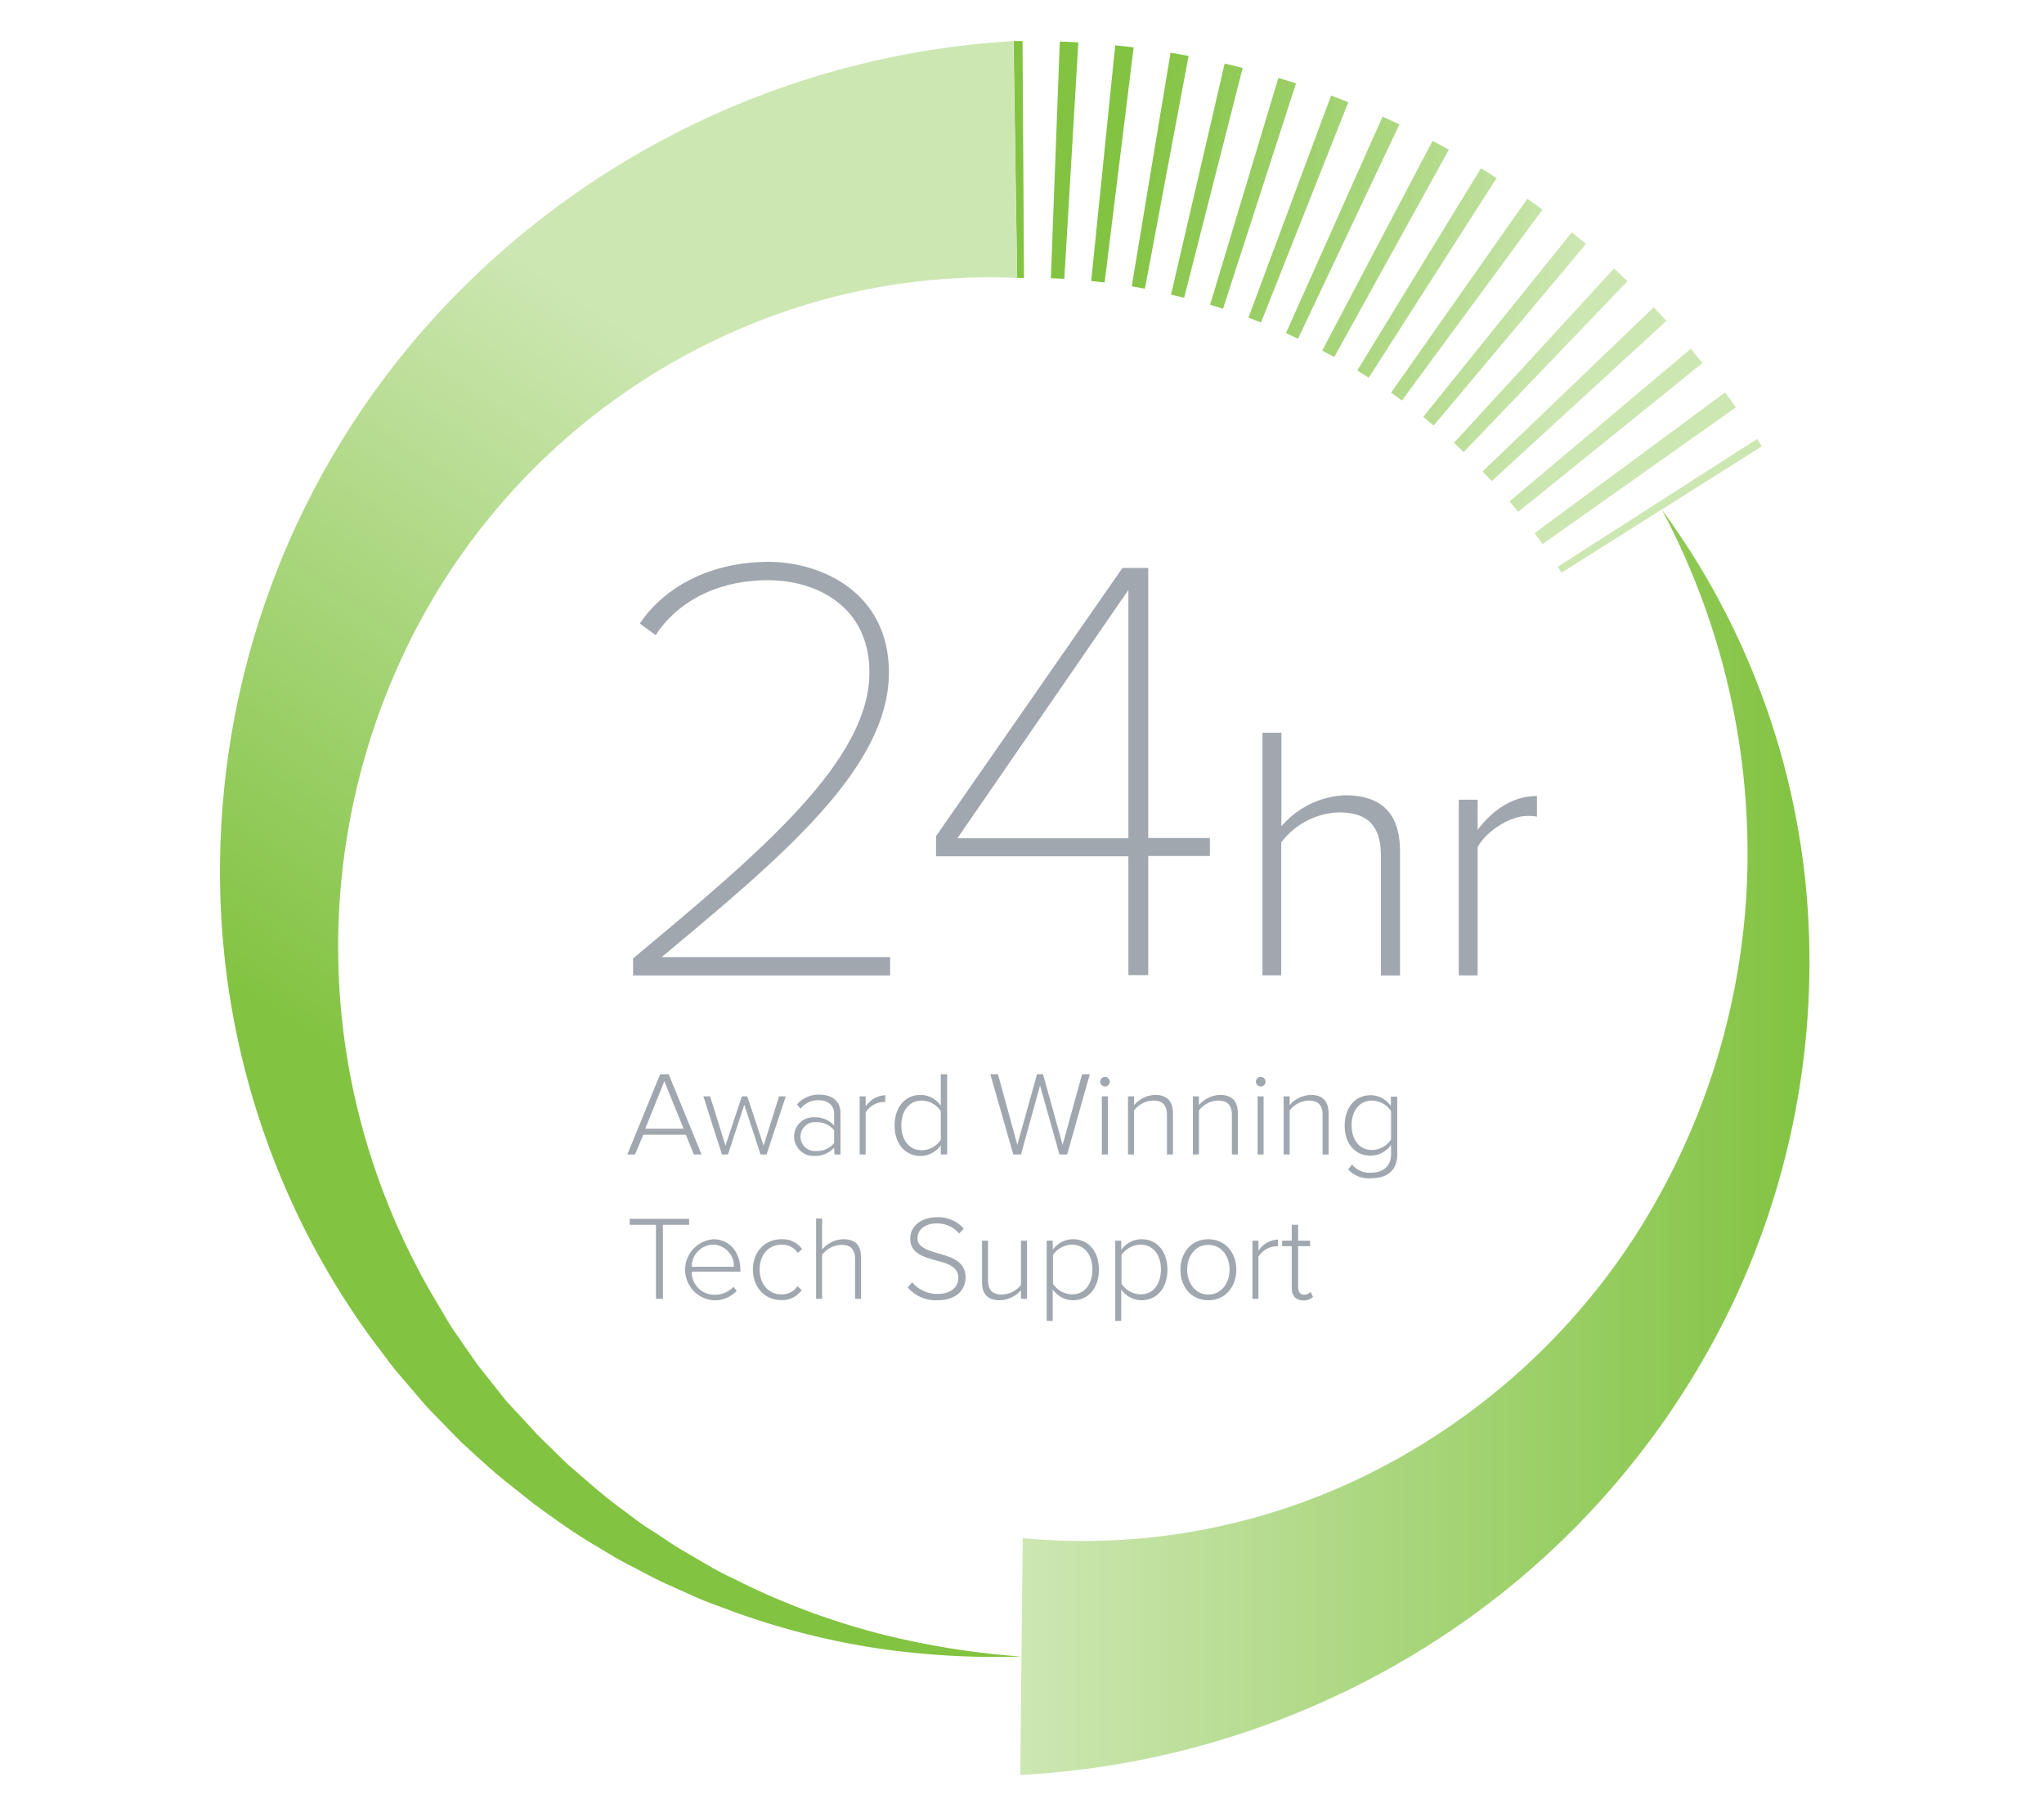
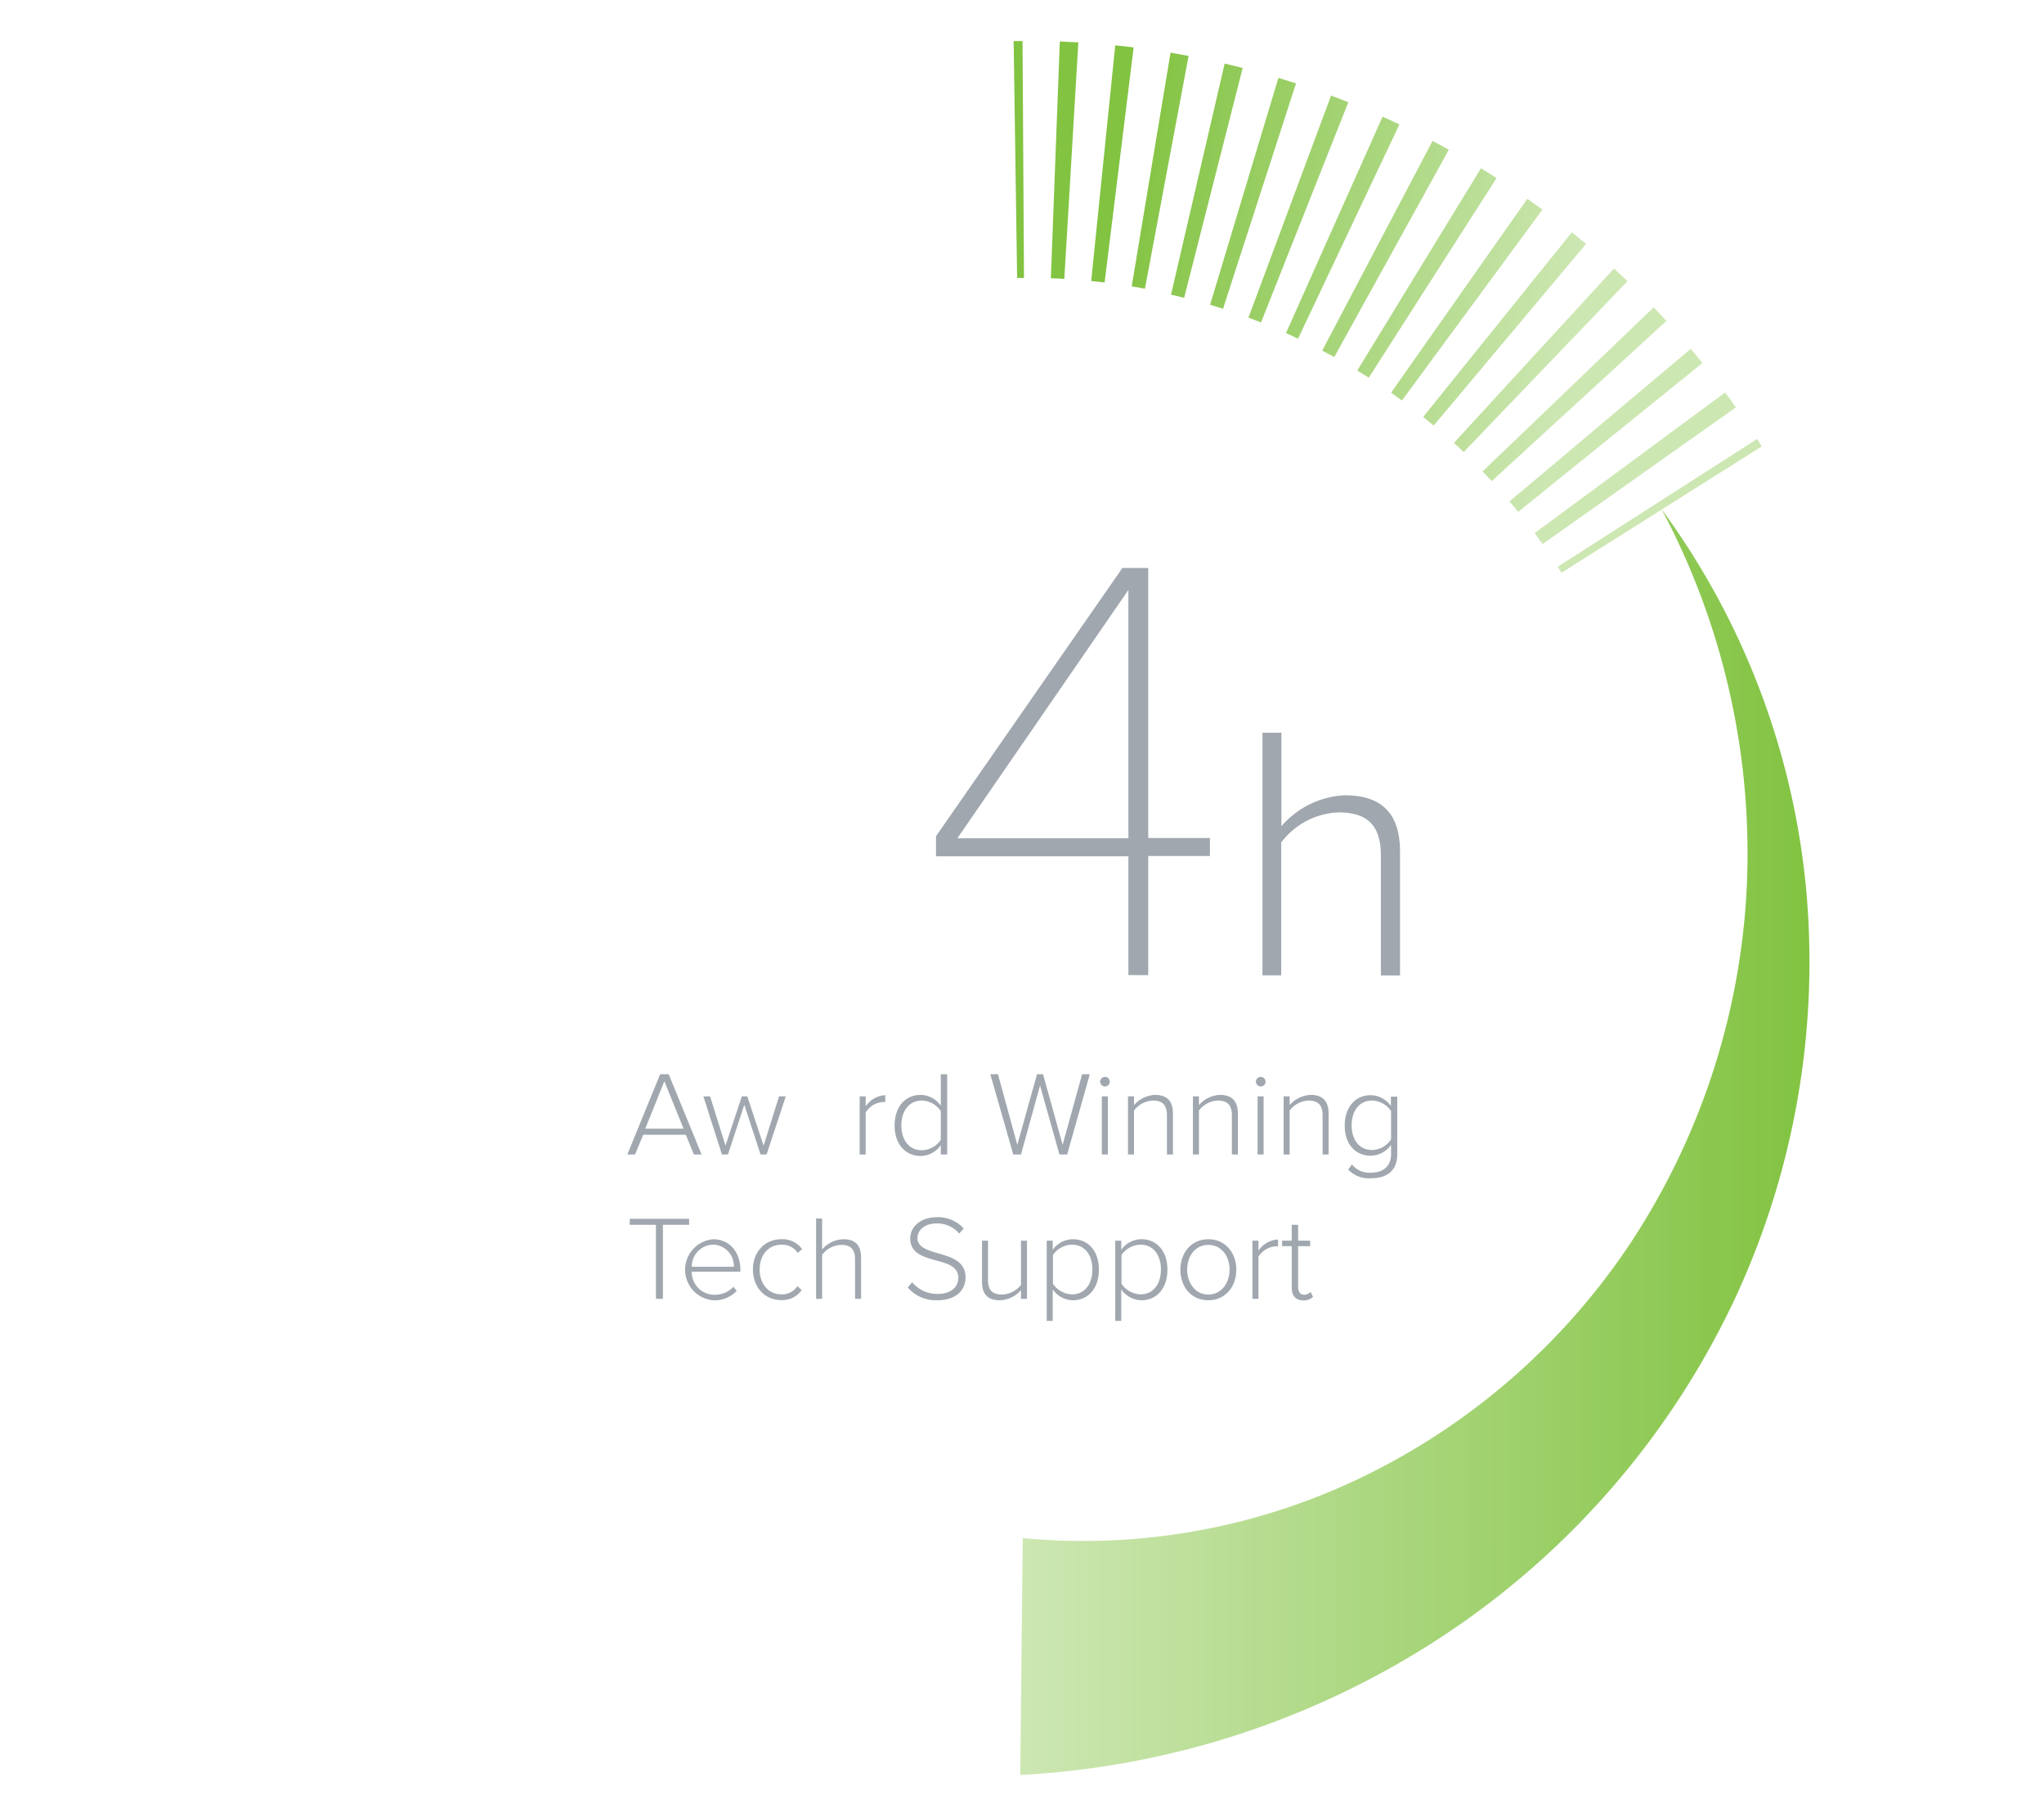
<svg xmlns="http://www.w3.org/2000/svg" width="340" height="300" viewBox="0 0 340 300">
  <defs>
    <style>
      .a {
        fill: #a0a7af;
      }

      .b {
        fill: url(#a);
      }

      .c {
        fill: url(#b);
      }

      .d {
        fill: url(#c);
      }
    </style>
    <linearGradient id="a" x1="261.25" y1="57.1" x2="183.65" y2="45.48" gradientUnits="userSpaceOnUse">
      <stop offset="0" stop-color="#cde7b3" />
      <stop offset="0.99" stop-color="#82c341" />
    </linearGradient>
    <linearGradient id="b" x1="167.82" y1="92.44" x2="93.99" y2="203.45" gradientUnits="userSpaceOnUse">
      <stop offset="0.02" stop-color="#cde7b3" />
      <stop offset="0.99" stop-color="#82c341" />
    </linearGradient>
    <linearGradient id="c" x1="169.67" y1="189.96" x2="300.99" y2="189.96" gradientUnits="userSpaceOnUse">
      <stop offset="0" stop-color="#cde7b3" />
      <stop offset="1" stop-color="#82c341" />
    </linearGradient>
  </defs>
  <title>img_barracuda-winning-tech-support_email</title>
  <g>
    <g>
-       <path class="a" d="M105.31,159.38c21.64-18,39.31-33,39.31-47.55,0-11-8.83-15.34-16.86-15.34-8.64,0-15.24,3.76-18.69,9.14l-2.65-1.93c4.17-6.2,11.89-10.26,21.44-10.26,8.64,0,20,5,20,18.39,0,15.85-17.68,30.58-37.8,47.34h38v3.05H105.31Z" />
      <path class="a" d="M187.7,142.41h-32v-3.35l31-44.6H191v44.9h10.26v3H191v19.81H187.7Zm-28.45-3H187.7V98.11Z" />
      <path class="a" d="M229.7,142.31c0-5.63-2.85-7.2-7.08-7.2a12.51,12.51,0,0,0-9.5,5v22.09H210V121.86h3.15v15.55a14.82,14.82,0,0,1,10.53-5.15c5.93,0,9.2,2.79,9.2,9.38v20.58H229.7Z" />
-       <path class="a" d="M242.65,133h3.14v5c2.48-3.26,5.81-5.62,9.87-5.62v3.44a6.76,6.76,0,0,0-1.58-.12c-3,0-7,2.67-8.29,5.21v21.3h-3.14Z" />
    </g>
    <g>
      <path class="a" d="M114.08,188.71H107L105.63,192h-1.28l5.46-13.35h1.42L116.7,192h-1.28Zm-6.75-1h6.38l-3.2-7.9Z" />
      <path class="a" d="M123.81,183.73,121.09,192h-1L117,182.33h1.12l2.56,8.2,2.72-8.2h.9l2.72,8.2,2.57-8.2h1.12L127.51,192h-1Z" />
-       <path class="a" d="M138.75,190.85a4.21,4.21,0,0,1-3.28,1.39,3.24,3.24,0,0,1-3.38-3.23,3.19,3.19,0,0,1,3.38-3.2,4.18,4.18,0,0,1,3.28,1.38v-2c0-1.44-1.16-2.22-2.6-2.22a3.76,3.76,0,0,0-3,1.42l-.58-.72a4.69,4.69,0,0,1,3.72-1.62c2,0,3.52.94,3.52,3.1V192h-1Zm0-2.88a3.63,3.63,0,0,0-2.92-1.34,2.41,2.41,0,1,0,0,4.79,3.59,3.59,0,0,0,2.92-1.33Z" />
      <path class="a" d="M143,182.33h1V184a4.15,4.15,0,0,1,3.26-1.86v1.14a2.2,2.2,0,0,0-.52,0,3.68,3.68,0,0,0-2.74,1.72V192h-1Z" />
      <path class="a" d="M156.49,190.45a4.1,4.1,0,0,1-3.36,1.79c-2.56,0-4.32-2-4.32-5.07s1.76-5.08,4.32-5.08a4.1,4.1,0,0,1,3.36,1.8v-5.24h1.06V192h-1.06Zm0-5.66a3.86,3.86,0,0,0-3.18-1.76c-2.14,0-3.38,1.8-3.38,4.14s1.24,4.12,3.38,4.12a3.88,3.88,0,0,0,3.18-1.72Z" />
      <path class="a" d="M173,180.53,169.83,192h-1.28l-3.82-13.35H166l3.22,11.74,3.28-11.74h1l3.26,11.74L180,178.65h1.28L177.51,192h-1.28Z" />
      <path class="a" d="M183,179.89a.82.82,0,0,1,.8-.8.8.8,0,0,1,0,1.6A.82.82,0,0,1,183,179.89Zm.28,2.44h1V192h-1Z" />
      <path class="a" d="M194.11,185.45c0-1.86-.94-2.42-2.34-2.42a4.14,4.14,0,0,0-3.14,1.66V192h-1v-9.67h1v1.46a4.9,4.9,0,0,1,3.48-1.7c2,0,3,1,3,3.14V192h-1Z" />
      <path class="a" d="M204.91,185.45c0-1.86-.94-2.42-2.34-2.42a4.14,4.14,0,0,0-3.14,1.66V192h-1v-9.67h1v1.46a4.9,4.9,0,0,1,3.48-1.7c2,0,3,1,3,3.14V192h-1Z" />
      <path class="a" d="M208.91,179.89a.82.82,0,0,1,.8-.8.8.8,0,0,1,0,1.6A.82.82,0,0,1,208.91,179.89Zm.28,2.44h1V192h-1Z" />
      <path class="a" d="M220,185.45c0-1.86-.94-2.42-2.34-2.42a4.14,4.14,0,0,0-3.14,1.66V192h-1v-9.67h1v1.46a4.9,4.9,0,0,1,3.48-1.7c2,0,3,1,3,3.14V192h-1Z" />
      <path class="a" d="M224.89,193.66a3.7,3.7,0,0,0,3.2,1.36c1.76,0,3.3-.88,3.3-3.1v-1.53A4.17,4.17,0,0,1,228,192.2c-2.56,0-4.32-1.95-4.32-5s1.76-5.06,4.32-5.06a4.1,4.1,0,0,1,3.36,1.8v-1.56h1.06v9.57c0,3-2,4-4.36,4a4.64,4.64,0,0,1-3.8-1.46Zm6.5-8.87a3.89,3.89,0,0,0-3.18-1.76c-2.14,0-3.38,1.78-3.38,4.12s1.24,4.1,3.38,4.1a3.89,3.89,0,0,0,3.18-1.76Z" />
      <path class="a" d="M109.11,203.69h-4.36v-1h9.88v1h-4.36V216h-1.16Z" />
      <path class="a" d="M118.59,206.09c2.94,0,4.57,2.34,4.57,5.12v.28h-8.09a3.76,3.76,0,0,0,3.78,3.84A4.21,4.21,0,0,0,122,214l.54.68a5,5,0,0,1-3.78,1.57,5.09,5.09,0,0,1-.18-10.15Zm-3.52,4.58h7a3.54,3.54,0,0,0-3.52-3.68A3.64,3.64,0,0,0,115.07,210.67Z" />
      <path class="a" d="M130,206.09a4,4,0,0,1,3.42,1.64l-.72.64A3.06,3.06,0,0,0,130,207c-2.26,0-3.64,1.8-3.64,4.12s1.38,4.14,3.64,4.14a3.05,3.05,0,0,0,2.64-1.36l.72.64a3.93,3.93,0,0,1-3.42,1.67c-2.84,0-4.7-2.27-4.7-5.09S127.13,206.09,130,206.09Z" />
      <path class="a" d="M142.23,209.41c0-1.86-.94-2.38-2.34-2.38a4.14,4.14,0,0,0-3.14,1.66V216h-1V202.65h1v5.14a4.9,4.9,0,0,1,3.48-1.7c2,0,3,.92,3,3.1V216h-1Z" />
      <path class="a" d="M151.73,213.25a5.44,5.44,0,0,0,4.16,1.94c2.74,0,3.52-1.52,3.52-2.66,0-1.88-1.78-2.4-3.66-2.9-2.1-.58-4.34-1.18-4.34-3.64,0-2.18,2-3.56,4.38-3.56a5.73,5.73,0,0,1,4.52,1.88l-.76.84a4.78,4.78,0,0,0-3.82-1.68c-1.78,0-3.12,1-3.12,2.46s1.66,2,3.48,2.52c2.16.62,4.52,1.3,4.52,4,0,1.72-1.14,3.79-4.74,3.79a6.14,6.14,0,0,1-4.88-2.13Z" />
      <path class="a" d="M169.83,214.57a4.87,4.87,0,0,1-3.48,1.67c-2,0-3-.93-3-3.11v-6.8h1v6.56c0,1.88.94,2.4,2.34,2.4a4.18,4.18,0,0,0,3.14-1.6v-7.36h1V216h-1Z" />
      <path class="a" d="M174.11,219.68V206.33h1v1.52a4.15,4.15,0,0,1,3.36-1.76c2.58,0,4.32,2,4.32,5.06s-1.74,5.09-4.32,5.09a4.11,4.11,0,0,1-3.36-1.81v5.25ZM178.33,207a3.9,3.9,0,0,0-3.18,1.72v4.78a3.94,3.94,0,0,0,3.18,1.76c2.16,0,3.38-1.8,3.38-4.14S180.49,207,178.33,207Z" />
      <path class="a" d="M185.51,219.68V206.33h1v1.52a4.15,4.15,0,0,1,3.36-1.76c2.58,0,4.32,2,4.32,5.06s-1.74,5.09-4.32,5.09a4.11,4.11,0,0,1-3.36-1.81v5.25ZM189.73,207a3.9,3.9,0,0,0-3.18,1.72v4.78a3.94,3.94,0,0,0,3.18,1.76c2.16,0,3.38-1.8,3.38-4.14S191.89,207,189.73,207Z" />
      <path class="a" d="M196.35,211.15c0-2.82,1.82-5.06,4.64-5.06s4.66,2.24,4.66,5.06-1.8,5.09-4.66,5.09S196.35,214,196.35,211.15Zm8.18,0c0-2.14-1.26-4.12-3.54-4.12s-3.52,2-3.52,4.12,1.28,4.14,3.52,4.14S204.53,213.31,204.53,211.15Z" />
      <path class="a" d="M208.33,206.33h1V208a4.15,4.15,0,0,1,3.26-1.86v1.14a2.2,2.2,0,0,0-.52,0,3.68,3.68,0,0,0-2.74,1.72V216h-1Z" />
      <path class="a" d="M214.87,214.13v-6.88h-1.6v-.92h1.6v-2.64h1.06v2.64h2v.92h-2V214c0,.78.32,1.32,1,1.32a1.51,1.51,0,0,0,1.08-.46l.4.81a2.17,2.17,0,0,1-1.64.6C215.49,216.24,214.87,215.46,214.87,214.13Z" />
    </g>
    <path class="b" d="M169.19,46.22l-.58-39.39,1.48,0,.24,39.4ZM288.75,67.75c-.59-.84-1.18-1.66-1.79-2.48L255.27,88.66c.44.61.89,1.22,1.32,1.83Zm-5.56-7.38c-.65-.79-1.29-1.58-1.95-2.36L251.1,83.38c.49.58,1,1.16,1.44,1.75Zm-6-7c-.7-.77-1.4-1.52-2.12-2.26L246.62,78.4c.51.53,1,1.07,1.52,1.61Zm-6.47-6.61c-.74-.71-1.49-1.41-2.24-2.11l-26.63,29c.54.5,1.09,1,1.62,1.53Zm-6.9-6.19c-.78-.66-1.56-1.3-2.35-1.94L236.74,69.33q.87.7,1.74,1.44Zm-7.25-5.71c-.83-.61-1.67-1.21-2.51-1.8L231.39,65.31c.61.42,1.21.86,1.81,1.3Zm-7.63-5.24c-.86-.55-1.72-1.1-2.6-1.63L225.77,61.62l1.91,1.19ZM241,24.9c-.9-.5-1.8-1-2.71-1.46L219.94,58.31c.67.35,1.32.7,2,1.07Zm-8.22-4.21c-.93-.44-1.86-.87-2.8-1.29l-16.07,36c.68.3,1.36.62,2,.94ZM224.28,17c-.95-.38-1.91-.75-2.87-1.1L207.67,52.82c.7.26,1.4.53,2.09.81Zm-8.7-3.13c-1-.32-2-.62-2.93-.92L201.29,50.68l2.15.67Zm-8.87-2.57c-1-.25-2-.5-3-.73L194.79,49c.73.17,1.46.34,2.18.53Zm-9-2c-1-.19-2-.37-3-.54l-6.46,38.86c.74.12,1.47.25,2.2.39Zm-9.14-1.42c-1-.12-2-.24-3.06-.34l-4,39.19c.74.07,1.48.16,2.23.25Zm-9.2-.83-3.08-.15L174.8,46.28c.75,0,1.5.06,2.24.1ZM293.07,74.23,292.28,73,259.12,94.25l.62,1Z" />
-     <path class="c" d="M169.88,275.49a134.92,134.92,0,0,1-24.31-1.42,125.17,125.17,0,0,1-23.8-6.13c-1.92-.74-3.89-1.39-5.78-2.22l-5.67-2.54c-1.87-.88-3.68-1.9-5.53-2.84s-3.63-2-5.41-3.11c-3.62-2.07-7-4.54-10.41-7l-4.92-3.91-1.23-1-1.17-1-2.34-2.12L77,240.1c-.76-.73-1.48-1.5-2.22-2.24-1.45-1.53-3-3-4.37-4.58l-4.12-4.82c-1.39-1.6-2.57-3.36-3.87-5a129.54,129.54,0,0,1-13.13-21.89,132,132,0,0,1-12.53-50A136.74,136.74,0,0,1,71.56,53.58a141.6,141.6,0,0,1,97-46.75l.64,39.39a105.3,105.3,0,0,0-40.57,6.27,109.47,109.47,0,0,0-61.52,56.33,114.39,114.39,0,0,0-4.24,87,115.9,115.9,0,0,0,9.75,20.74c1,1.63,1.92,3.34,3,4.91l3.3,4.77c1.11,1.58,2.38,3,3.56,4.58.61.75,1.19,1.53,1.82,2.27l2,2.15,2,2.17,1,1.09,1,1,4.19,4.08c3,2.54,5.85,5.19,9.05,7.47,1.56,1.18,3.11,2.4,4.78,3.43s3.27,2.21,5,3.23l5.13,3c1.72,1,3.53,1.78,5.3,2.69a121.52,121.52,0,0,0,22.39,8.25A133.71,133.71,0,0,0,169.88,275.49Z" />
    <path class="d" d="M276.41,84.72a126.76,126.76,0,0,1,24,62.91,132.64,132.64,0,0,1-12.07,68.87A136.93,136.93,0,0,1,241,271.42a141.29,141.29,0,0,1-71.29,23.77l.41-39.39a106.71,106.71,0,0,0,56-9.92,112.3,112.3,0,0,0,45-39,117.78,117.78,0,0,0,19.42-59A121.68,121.68,0,0,0,276.41,84.72Z" />
  </g>
</svg>